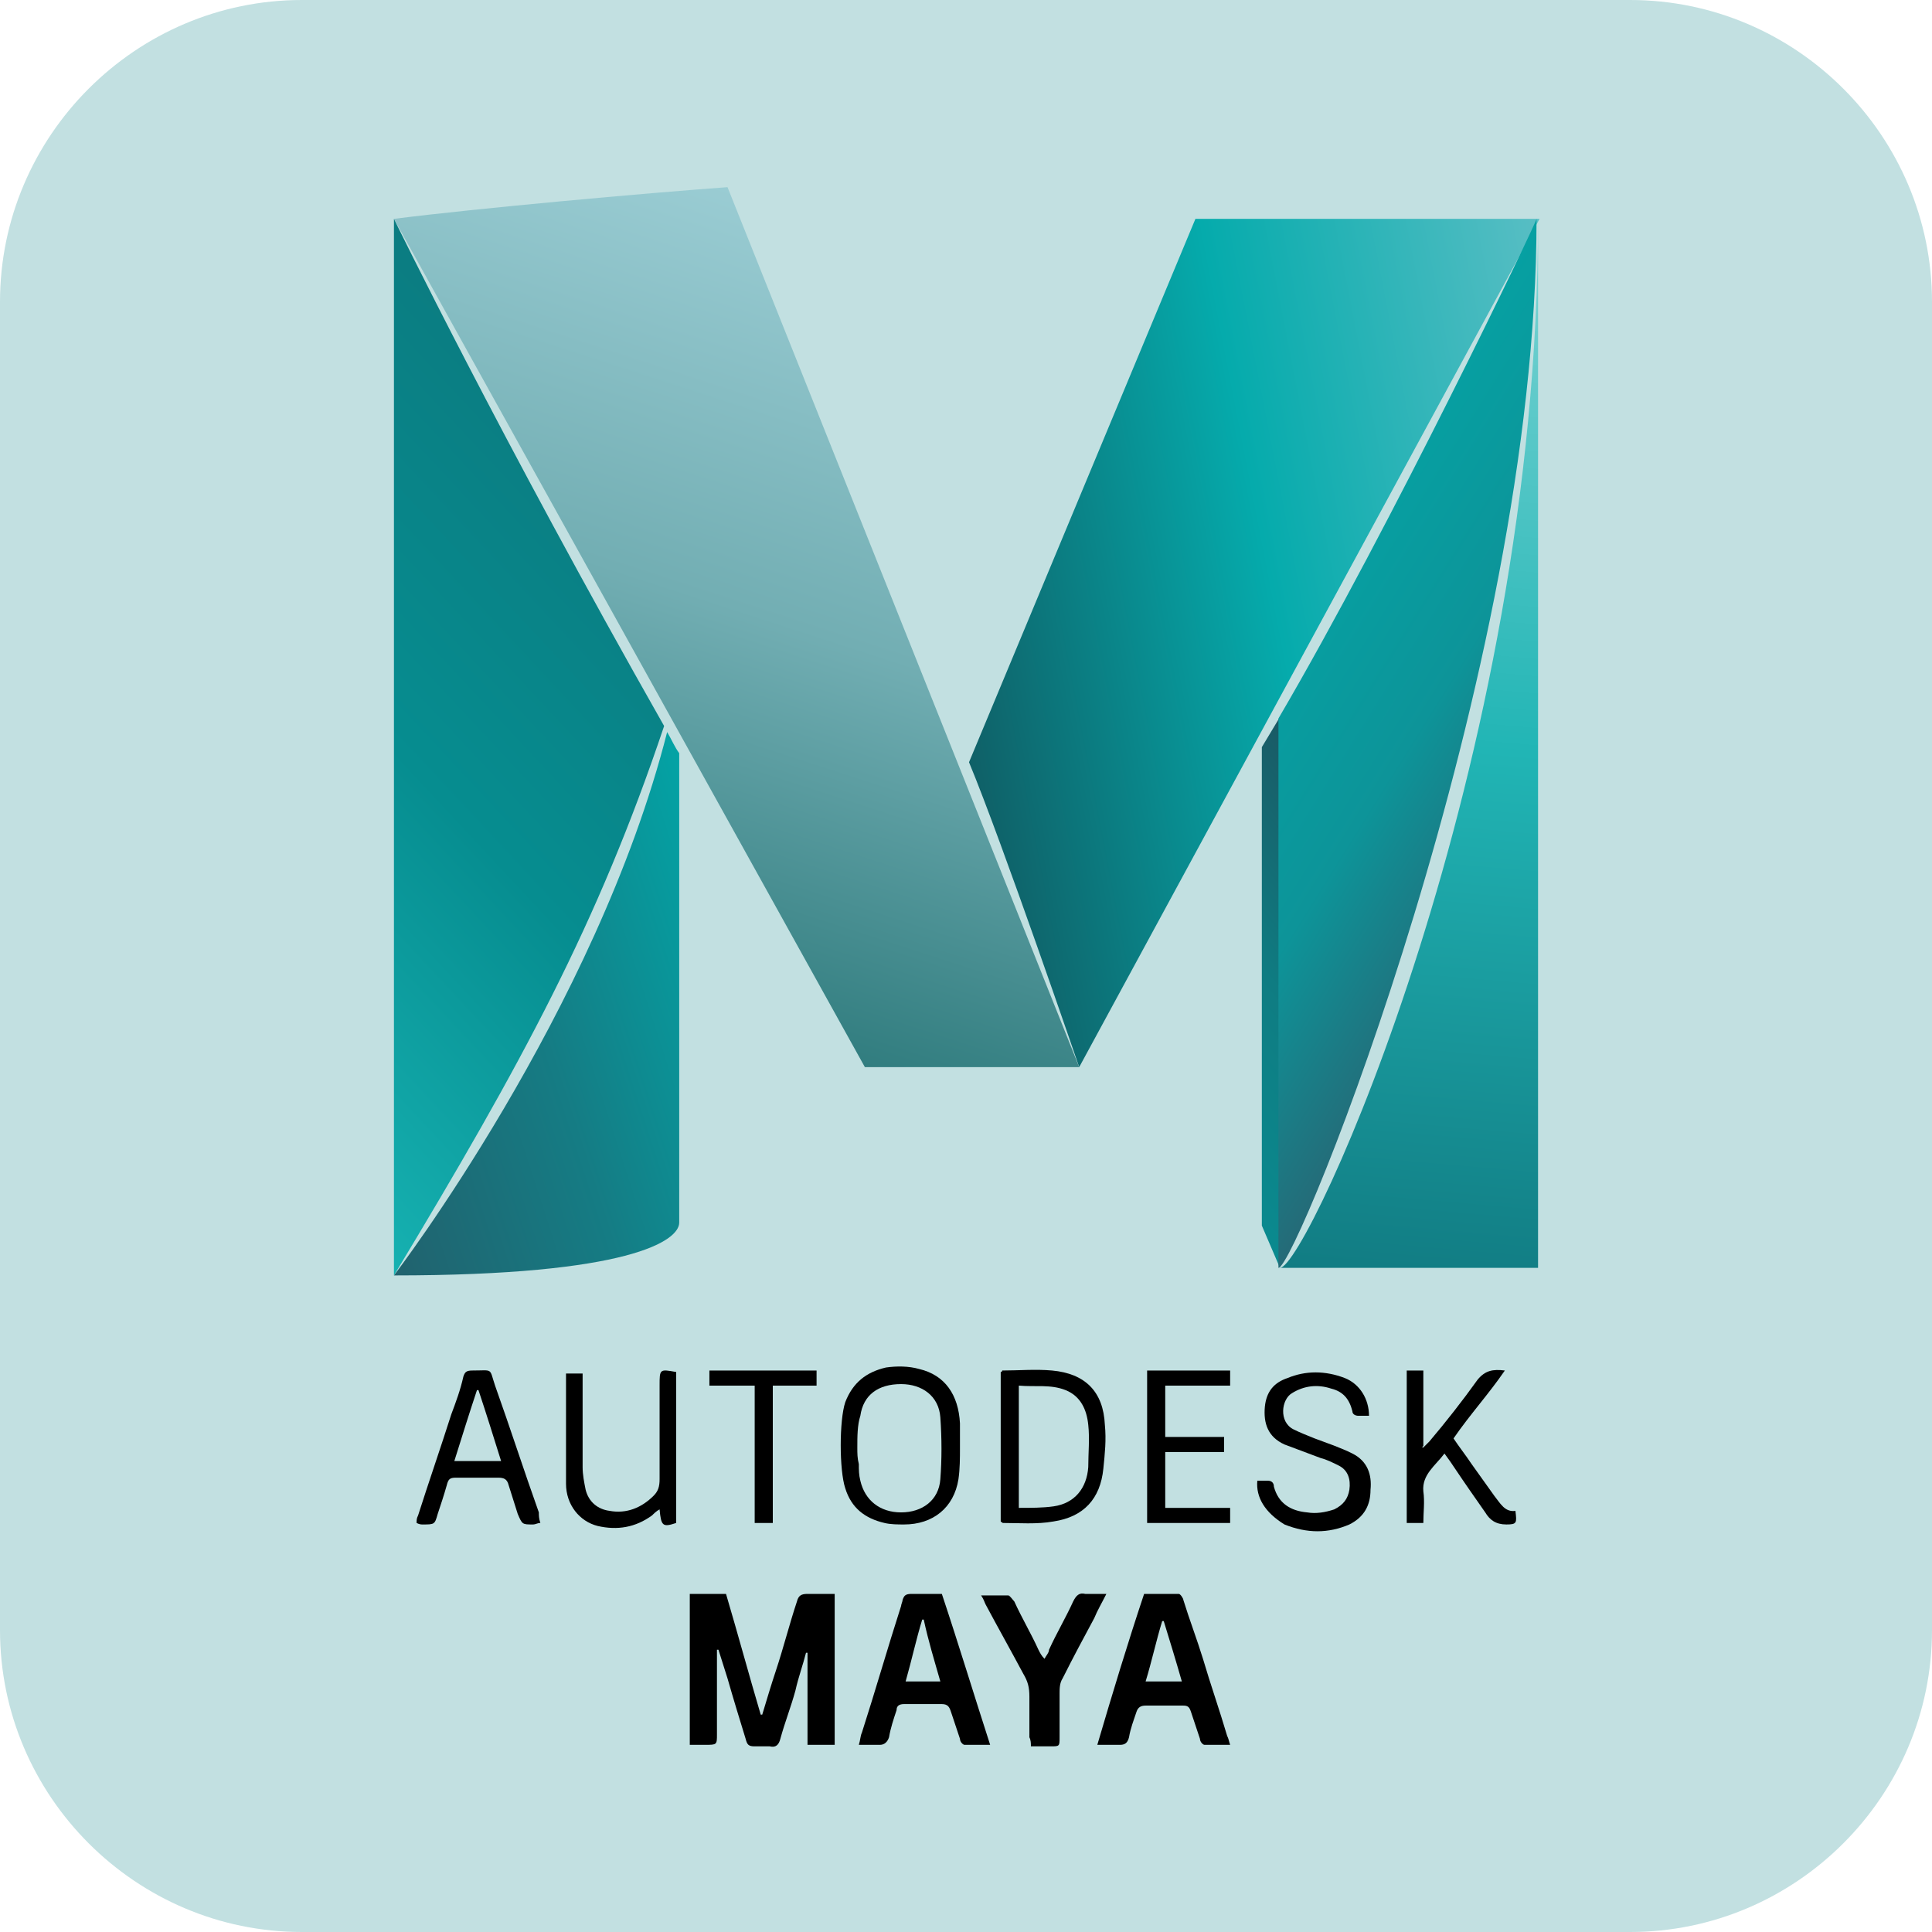
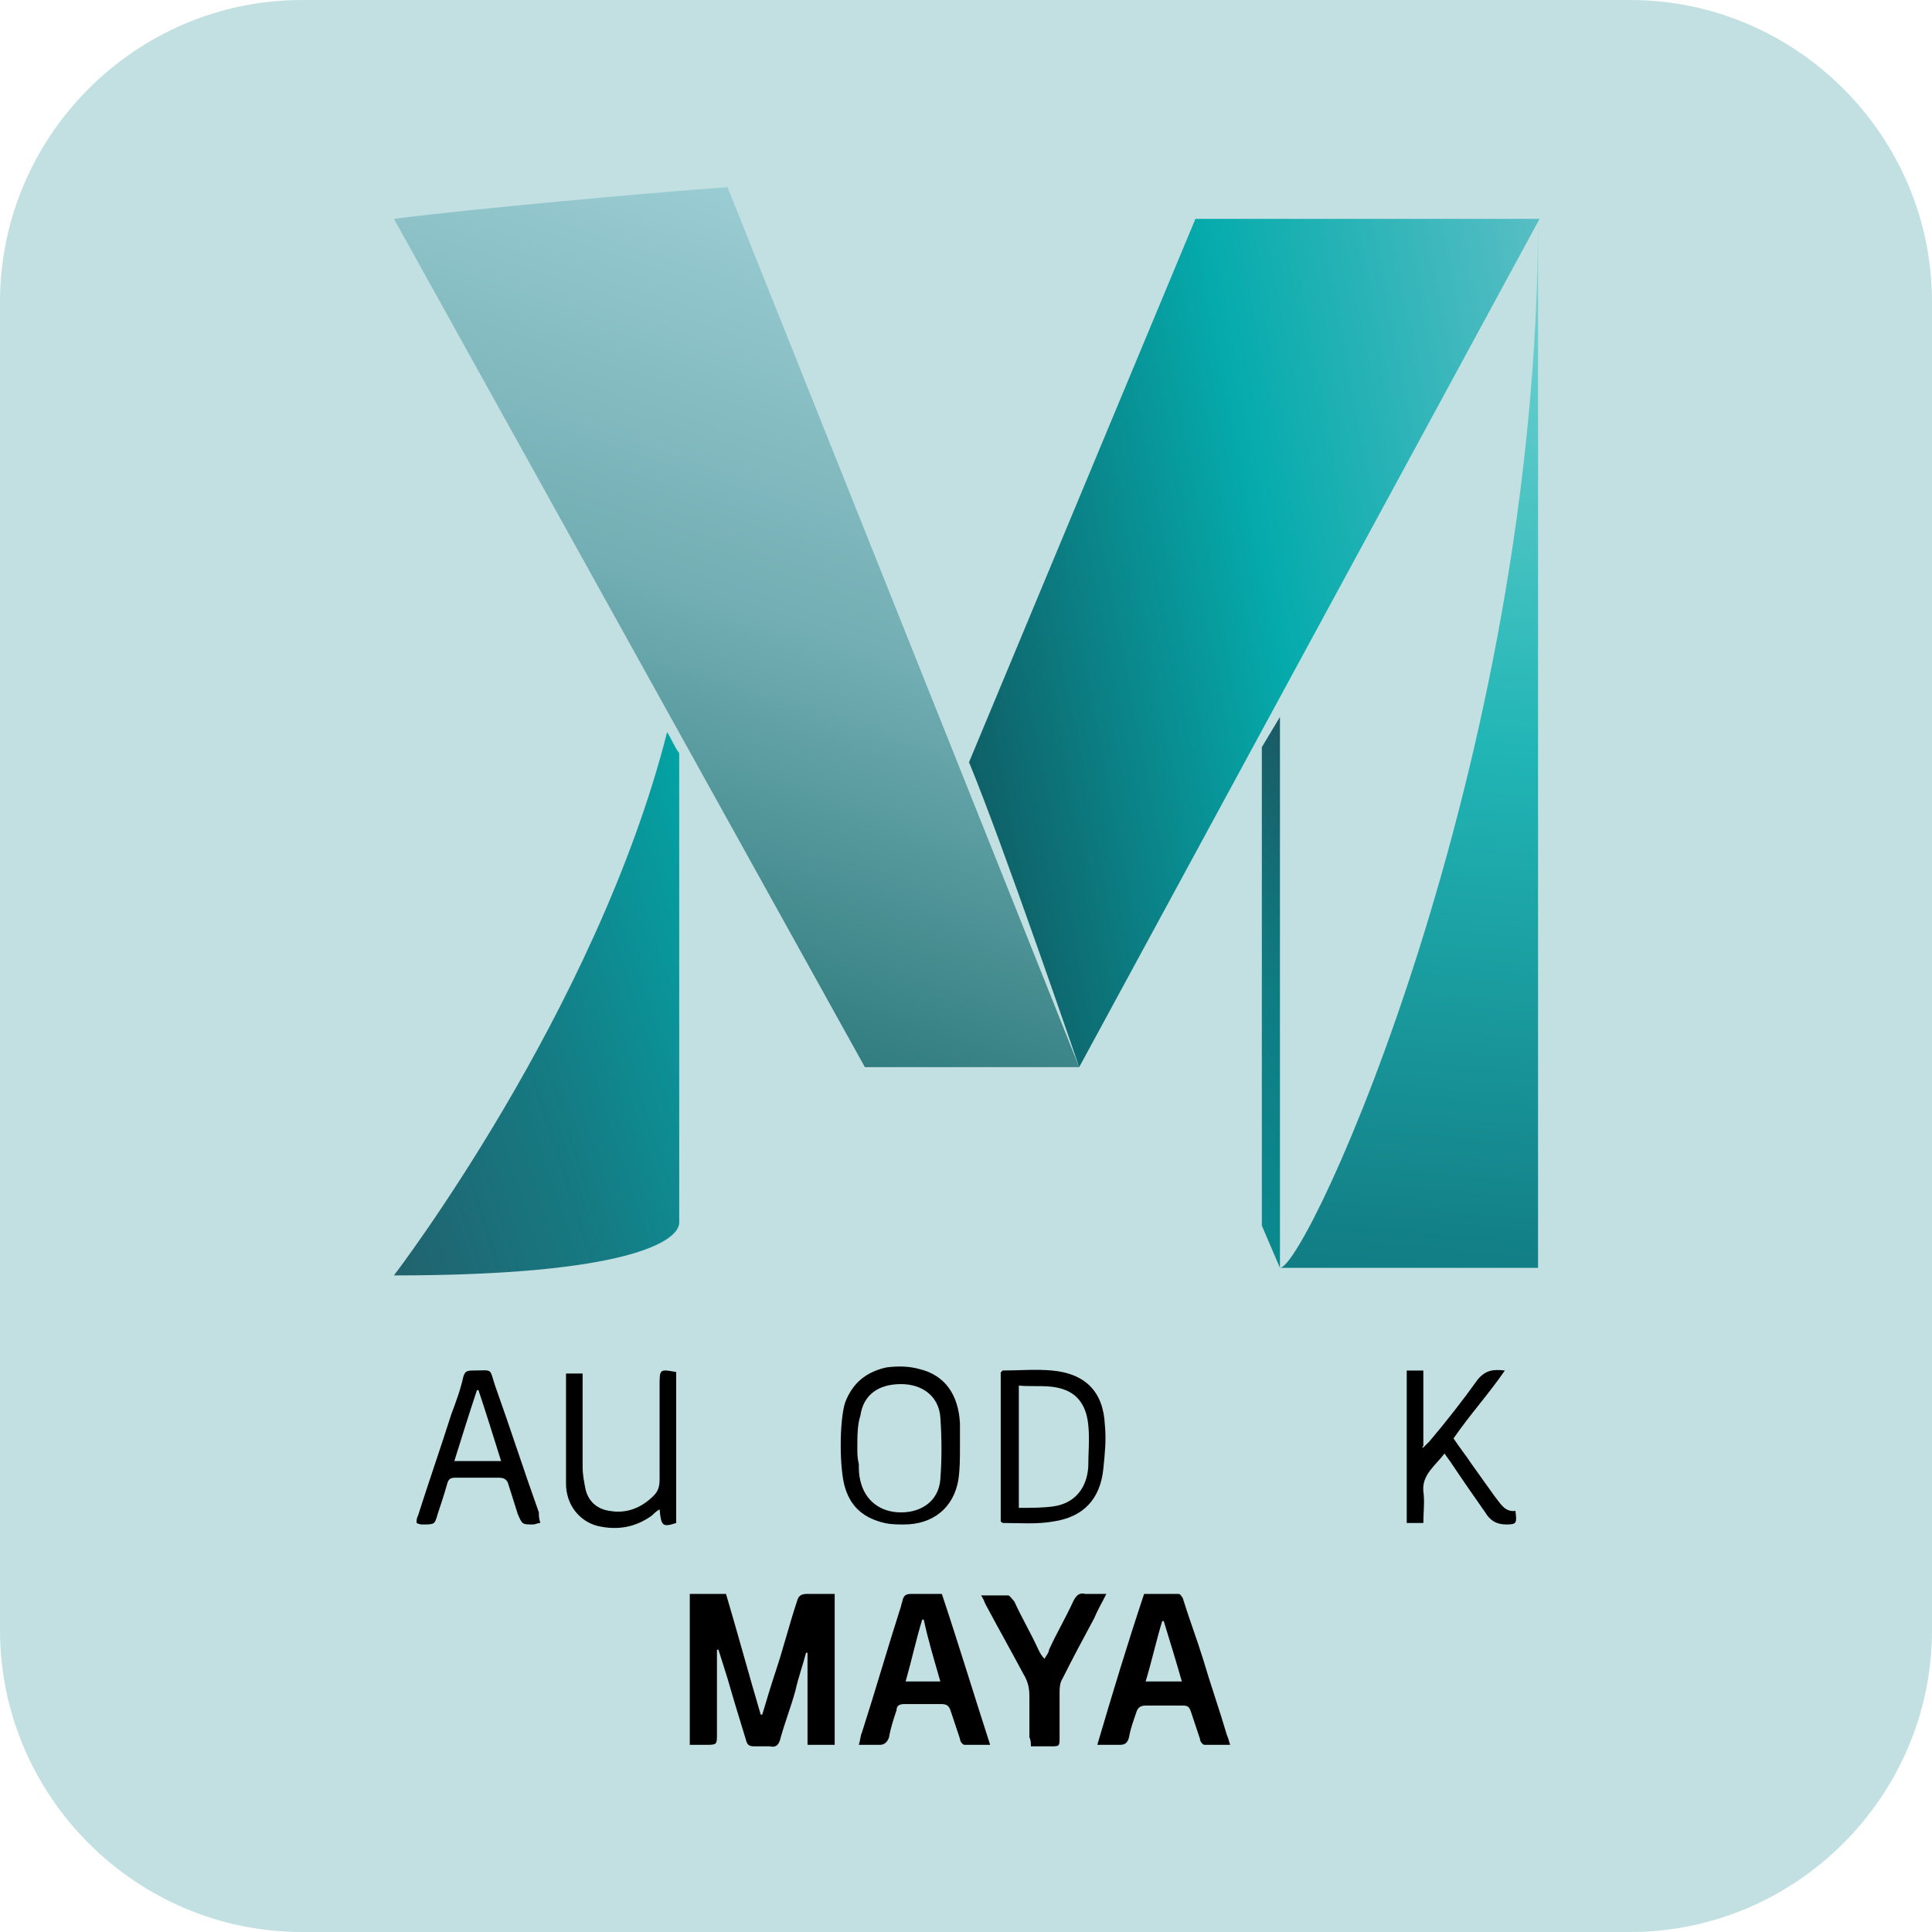
<svg xmlns="http://www.w3.org/2000/svg" version="1.1" x="0px" y="0px" viewBox="0 0 128 128" style="enable-background:new 0 0 128 128;" xml:space="preserve">
  <style type="text/css">
	.st0{fill:#C2E0E1;}
	.st1{fill:url(#SVGID_1_);}
	.st2{fill:url(#SVGID_2_);}
	.st3{fill:url(#SVGID_3_);}
	.st4{fill:url(#SVGID_4_);}
	.st5{fill:url(#SVGID_5_);}
	.st6{fill:url(#SVGID_6_);}
	.st7{fill:url(#SVGID_7_);}
</style>
  <g id="Layer_1">
    <path class="st0" d="M128,20v88c0,11-9,20-20,20H20c-11,0-20-9-20-20V20C0,9,9,0,20,0h88C119,0,128,9,128,20z" />
    <g id="Layer_2_1_">
	</g>
    <g id="Layer_3">
	</g>
    <g id="Layer_4">
	</g>
    <g id="Layer_5">
	</g>
    <g>
      <g>
        <linearGradient id="SVGID_1_" gradientUnits="userSpaceOnUse" x1="-94.102" y1="81.22" x2="-57.816" y2="74.166" gradientTransform="matrix(1.188 0 0 1.188 174.923 -51.543)">
          <stop offset="0" style="stop-color:#0F6067" />
          <stop offset="0.5" style="stop-color:#05ABAC" />
          <stop offset="1" style="stop-color:#58BEC4" />
        </linearGradient>
        <path class="st1" d="M79.2,14.5h22.8L71.5,70.7c0,0-5.1-14.9-7.3-20.2" />
        <g>
          <linearGradient id="SVGID_2_" gradientUnits="userSpaceOnUse" x1="-68.7" y1="114.673" x2="-63.514" y2="55.392" gradientTransform="matrix(1.188 0 0 1.188 174.923 -51.543)">
            <stop offset="0" style="stop-color:#117C83" />
            <stop offset="0.5" style="stop-color:#21B5B5" />
            <stop offset="1" style="stop-color:#7ED4D4" />
          </linearGradient>
          <path class="st2" d="M84.8,84h17.1V14.5C101.9,50.8,86.6,84,84.8,84z" />
        </g>
        <linearGradient id="SVGID_3_" gradientUnits="userSpaceOnUse" x1="-98.718" y1="56.382" x2="-112.4" y2="98.491" gradientTransform="matrix(1.188 0 0 1.188 174.923 -51.543)">
          <stop offset="0" style="stop-color:#9ACCD3" />
          <stop offset="0.5" style="stop-color:#72AEB3" />
          <stop offset="1" style="stop-color:#317D7F" />
        </linearGradient>
        <path class="st3" d="M71.5,70.7H57.3L26.1,14.5c5.5-0.7,16.6-1.7,22.1-2.1L71.5,70.7z" />
        <linearGradient id="SVGID_4_" gradientUnits="userSpaceOnUse" x1="-128.509" y1="104.452" x2="-105.541" y2="96.989" gradientTransform="matrix(1.188 0 0 1.188 174.923 -51.543)">
          <stop offset="0" style="stop-color:#21626E" />
          <stop offset="0.5" style="stop-color:#157C84" />
          <stop offset="1" style="stop-color:#03A3A5" />
        </linearGradient>
        <path class="st4" d="M44.2,48.5c-4.7,18.5-18.1,36-18.1,36c15.6,0,18.9-2.3,18.9-3.5c0-0.7,0-21.4,0-31.1     C44.7,49.5,44.5,49,44.2,48.5z" />
        <linearGradient id="SVGID_5_" gradientUnits="userSpaceOnUse" x1="-110.552" y1="71.332" x2="-139.94" y2="98.737" gradientTransform="matrix(1.188 0 0 1.188 174.923 -51.543)">
          <stop offset="0" style="stop-color:#0B7C81" />
          <stop offset="0.5" style="stop-color:#068D90" />
          <stop offset="1" style="stop-color:#16B1B1" />
        </linearGradient>
-         <path class="st5" d="M26.1,14.5v70C34.6,70.4,39.6,61.2,44,48.1C33.1,28.9,26.1,14.5,26.1,14.5z" />
        <linearGradient id="SVGID_6_" gradientUnits="userSpaceOnUse" x1="-83.368" y1="104.775" x2="-68.353" y2="92.616" gradientTransform="matrix(1.188 0 0 1.188 174.923 -51.543)">
          <stop offset="0" style="stop-color:#0A8A8F" />
          <stop offset="0.5" style="stop-color:#0F7C82" />
          <stop offset="1" style="stop-color:#1A5964" />
        </linearGradient>
        <polyline class="st6" points="83.6,81.2 84.8,84 84.8,47.5 83.6,49.5    " />
        <linearGradient id="SVGID_7_" gradientUnits="userSpaceOnUse" x1="-60.639" y1="89.821" x2="-76.607" y2="79.843" gradientTransform="matrix(1.188 0 0 1.188 174.923 -51.543)">
          <stop offset="0" style="stop-color:#256A77" />
          <stop offset="0.5" style="stop-color:#0D9499" />
          <stop offset="1" style="stop-color:#06A0A2" />
        </linearGradient>
-         <path class="st7" d="M84.7,47.6v36.3l0,0.1c1.2,0,17.1-39.3,17.1-69.5C101.9,14.5,92.2,34.8,84.7,47.6z" />
      </g>
      <g>
        <path d="M50.5,113.6c0.3-1,0.6-2,0.9-2.9c0.5-1.5,0.9-3.1,1.4-4.6c0.1-0.4,0.3-0.5,0.7-0.5c0.6,0,1.1,0,1.8,0c0,3.3,0,6.6,0,10     c-0.6,0-1.1,0-1.8,0c0-2,0-4.1,0-6.1c0,0-0.1,0-0.1,0c-0.2,0.8-0.5,1.6-0.7,2.5c-0.3,1.1-0.7,2.1-1,3.2c-0.1,0.4-0.3,0.6-0.7,0.5     c-0.3,0-0.7,0-1,0c-0.4,0-0.5-0.1-0.6-0.5c-0.4-1.3-0.8-2.6-1.2-4c-0.2-0.6-0.4-1.3-0.6-1.9c0,0-0.1,0-0.1,0c0,0.2,0,0.4,0,0.6     c0,1.7,0,3.3,0,5c0,0.7,0,0.7-0.8,0.7c-0.3,0-0.6,0-1,0c0-3.4,0-6.7,0-10c0.9,0,1.6,0,2.4,0c0.8,2.7,1.5,5.3,2.3,8     C50.4,113.6,50.4,113.6,50.5,113.6z" />
        <path d="M72.7,115.6c1-3.4,2-6.7,3.1-10c0.8,0,1.5,0,2.3,0c0.1,0,0.3,0.3,0.3,0.4c0.4,1.3,0.9,2.6,1.3,3.9     c0.5,1.7,1.1,3.4,1.6,5.1c0.1,0.2,0.1,0.3,0.2,0.6c-0.6,0-1.2,0-1.7,0c-0.1,0-0.3-0.2-0.3-0.4c-0.2-0.6-0.4-1.2-0.6-1.8     c-0.1-0.3-0.2-0.4-0.5-0.4c-0.8,0-1.6,0-2.5,0c-0.3,0-0.5,0.1-0.6,0.4c-0.2,0.6-0.4,1.1-0.5,1.7c-0.1,0.4-0.3,0.5-0.6,0.5     C73.7,115.6,73.3,115.6,72.7,115.6z M77.1,107.4c0,0-0.1,0-0.1,0c-0.4,1.3-0.7,2.7-1.1,4c0.8,0,1.6,0,2.4,0     C77.9,110,77.5,108.7,77.1,107.4z" />
        <path d="M62.4,105.6c1.1,3.3,2.1,6.6,3.2,10c-0.7,0-1.2,0-1.7,0c-0.1,0-0.3-0.2-0.3-0.4c-0.2-0.6-0.4-1.2-0.6-1.8     c-0.1-0.3-0.2-0.5-0.6-0.5c-0.8,0-1.6,0-2.5,0c-0.3,0-0.5,0.1-0.5,0.4c-0.2,0.6-0.4,1.2-0.5,1.8c-0.1,0.3-0.3,0.5-0.6,0.5     c-0.4,0-0.9,0-1.4,0c0.1-0.3,0.1-0.6,0.2-0.8c0.9-2.8,1.7-5.6,2.6-8.4c0-0.1,0.1-0.3,0.1-0.4c0.1-0.3,0.2-0.4,0.6-0.4     C61,105.6,61.6,105.6,62.4,105.6z M62.3,111.4c-0.4-1.4-0.8-2.7-1.1-4.1c0,0-0.1,0-0.1,0c-0.4,1.3-0.7,2.7-1.1,4.1     C60.7,111.4,61.4,111.4,62.3,111.4z" />
        <path d="M63.6,95.9c0,0.7,0,1.4-0.1,2.1c-0.3,1.9-1.7,3-3.6,3c-0.4,0-0.9,0-1.3-0.1c-1.3-0.3-2.2-1-2.6-2.3     c-0.4-1.2-0.4-4.5,0-5.7c0.5-1.3,1.4-2,2.7-2.3c0.7-0.1,1.5-0.1,2.2,0.1c1.7,0.4,2.6,1.7,2.7,3.6C63.6,94.9,63.6,95.4,63.6,95.9     C63.6,95.9,63.6,95.9,63.6,95.9z M56.8,95.9C56.8,95.9,56.8,95.9,56.8,95.9c0,0.4,0,0.7,0.1,1.1c0,0.4,0,0.7,0.1,1.1     c0.3,1.3,1.3,2.1,2.7,2.1c1.4,0,2.5-0.8,2.6-2.2c0.1-1.3,0.1-2.7,0-4.1c-0.1-1.4-1.2-2.2-2.6-2.2c-1.5,0-2.5,0.7-2.7,2.1     C56.8,94.4,56.8,95.2,56.8,95.9z" />
        <path d="M66.3,100.8c0-3.3,0-6.6,0-9.9c0.1,0,0.1-0.1,0.1-0.1c1.1,0,2.2-0.1,3.3,0c2.2,0.2,3.4,1.4,3.5,3.6c0.1,1,0,1.9-0.1,2.9     c-0.2,2-1.3,3.2-3.3,3.5c-1.1,0.2-2.3,0.1-3.4,0.1C66.5,100.9,66.4,100.9,66.3,100.8z M67.5,99.9c0.8,0,1.6,0,2.3-0.1     c1.4-0.2,2.2-1.2,2.3-2.6c0-0.9,0.1-1.9,0-2.8c-0.1-1-0.5-1.9-1.5-2.3c-1-0.4-2-0.2-3.1-0.3C67.5,94.5,67.5,97.2,67.5,99.9z" />
        <path d="M73.3,105.6c-0.3,0.6-0.6,1.1-0.8,1.6c-0.7,1.3-1.4,2.6-2.1,4c-0.2,0.3-0.2,0.7-0.2,1c0,1,0,1.9,0,2.9     c0,0.6,0,0.6-0.6,0.6c-0.4,0-0.8,0-1.3,0c0-0.2,0-0.4-0.1-0.6c0-0.9,0-1.8,0-2.7c0-0.6-0.1-1-0.4-1.5c-0.8-1.5-1.7-3.1-2.5-4.6     c-0.1-0.2-0.1-0.3-0.3-0.6c0.7,0,1.2,0,1.8,0c0.1,0,0.3,0.3,0.4,0.4c0.5,1.1,1.1,2.1,1.6,3.2c0.1,0.2,0.2,0.4,0.4,0.6     c0.1-0.2,0.3-0.4,0.3-0.6c0.5-1.1,1.1-2.1,1.6-3.2c0.2-0.4,0.4-0.6,0.8-0.5C72.3,105.6,72.7,105.6,73.3,105.6z" />
-         <path d="M83.3,98.1c0.3,0,0.5,0,0.7,0c0.2,0,0.4,0.1,0.4,0.4c0.3,1.1,1.1,1.6,2.2,1.7c0.6,0.1,1.2,0,1.8-0.2     c0.6-0.3,0.9-0.7,1-1.3c0.1-0.7-0.1-1.3-0.7-1.6c-0.4-0.2-0.8-0.4-1.2-0.5c-0.8-0.3-1.6-0.6-2.4-0.9c-1.1-0.5-1.4-1.4-1.3-2.5     c0.1-1,0.6-1.6,1.5-1.9c1.2-0.5,2.5-0.5,3.8,0c1,0.4,1.6,1.4,1.6,2.5c-0.2,0-0.5,0-0.7,0c-0.2,0-0.4-0.1-0.4-0.3     c-0.2-0.8-0.6-1.3-1.4-1.5c-0.9-0.3-1.8-0.2-2.6,0.3c-0.7,0.4-0.9,1.9,0.1,2.4c0.4,0.2,0.9,0.4,1.4,0.6c0.8,0.3,1.7,0.6,2.5,1     c1,0.5,1.3,1.4,1.2,2.4c0,1-0.4,1.8-1.4,2.3c-1.4,0.6-2.8,0.6-4.3,0C83.8,100.2,83.2,99.2,83.3,98.1z" />
        <path d="M35.8,100.9c-0.2,0-0.3,0.1-0.5,0.1c-0.7,0-0.7,0-1-0.7c-0.2-0.6-0.4-1.3-0.6-1.9c-0.1-0.4-0.3-0.5-0.7-0.5     c-0.9,0-1.9,0-2.8,0c-0.4,0-0.5,0.1-0.6,0.5c-0.2,0.7-0.4,1.3-0.6,1.9c-0.2,0.7-0.2,0.7-1,0.7c-0.1,0-0.2,0-0.4-0.1     c0-0.2,0-0.3,0.1-0.5c0.7-2.2,1.5-4.5,2.2-6.7c0.3-0.8,0.6-1.6,0.8-2.5c0.1-0.3,0.2-0.4,0.6-0.4c1.4,0,1.1-0.2,1.5,1     c1,2.8,1.9,5.6,2.9,8.4C35.7,100.4,35.7,100.6,35.8,100.9z M31.7,92.1c0,0-0.1,0-0.1,0c-0.5,1.5-1,3.1-1.5,4.7c1.1,0,2.1,0,3.1,0     C32.7,95.2,32.2,93.6,31.7,92.1z" />
        <path d="M94.3,95.9c0.1-0.1,0.3-0.3,0.4-0.4c1.1-1.3,2.2-2.7,3.2-4.1c0.5-0.6,1-0.7,1.8-0.6c-1.1,1.6-2.3,2.9-3.4,4.5     c0.4,0.6,0.8,1.1,1.2,1.7c0.5,0.7,1,1.4,1.5,2.1c0.4,0.5,0.7,1.1,1.4,1c0.1,0.8,0.1,0.9-0.6,0.9c-0.7,0-1.1-0.3-1.4-0.8     c-0.7-1-1.4-2-2-2.9c-0.2-0.3-0.4-0.6-0.7-1c-0.6,0.8-1.5,1.4-1.4,2.5c0.1,0.7,0,1.4,0,2.1c-0.4,0-0.7,0-1.1,0     c0-3.4,0-6.7,0-10.1c0.3,0,0.7,0,1.1,0c0,1.7,0,3.3,0,5C94.2,95.9,94.2,95.9,94.3,95.9z" />
        <path d="M44.8,90.9c0,3.3,0,6.7,0,10c-0.9,0.3-1,0.2-1.1-0.9c-0.2,0.1-0.4,0.3-0.5,0.4c-1.1,0.8-2.3,1-3.6,0.7     c-1.2-0.3-2.1-1.4-2.1-2.8c0-2.4,0-4.7,0-7.1c0-0.1,0-0.1,0-0.2c0.3,0,0.7,0,1.1,0c0,0.3,0,0.5,0,0.7c0,1.8,0,3.7,0,5.5     c0,0.5,0.1,1,0.2,1.5c0.2,0.8,0.8,1.3,1.6,1.4c1.1,0.2,2.1-0.2,2.9-1c0.3-0.3,0.4-0.6,0.4-1.1c0-2.1,0-4.2,0-6.2     C43.7,90.7,43.7,90.7,44.8,90.9z" />
-         <path d="M76,90.8c1.8,0,3.6,0,5.5,0c0,0.3,0,0.6,0,1c-1.4,0-2.8,0-4.3,0c0,1.2,0,2.2,0,3.4c1.3,0,2.6,0,3.9,0c0,0.4,0,0.7,0,1     c-1.3,0-2.6,0-3.9,0c0,1.3,0,2.4,0,3.7c1.4,0,2.8,0,4.3,0c0,0.4,0,0.7,0,1c-1.8,0-3.6,0-5.5,0C76,97.5,76,94.2,76,90.8z" />
-         <path d="M50,91.8c-1,0-2,0-3,0c0-0.3,0-0.6,0-1c2.4,0,4.7,0,7.1,0c0,0.3,0,0.6,0,1c-0.9,0-1.9,0-2.9,0c0,3.1,0,6.1,0,9.1     c-0.4,0-0.8,0-1.2,0C50,97.9,50,94.9,50,91.8z" />
      </g>
    </g>
  </g>
  <g id="Layer_2">
</g>
</svg>